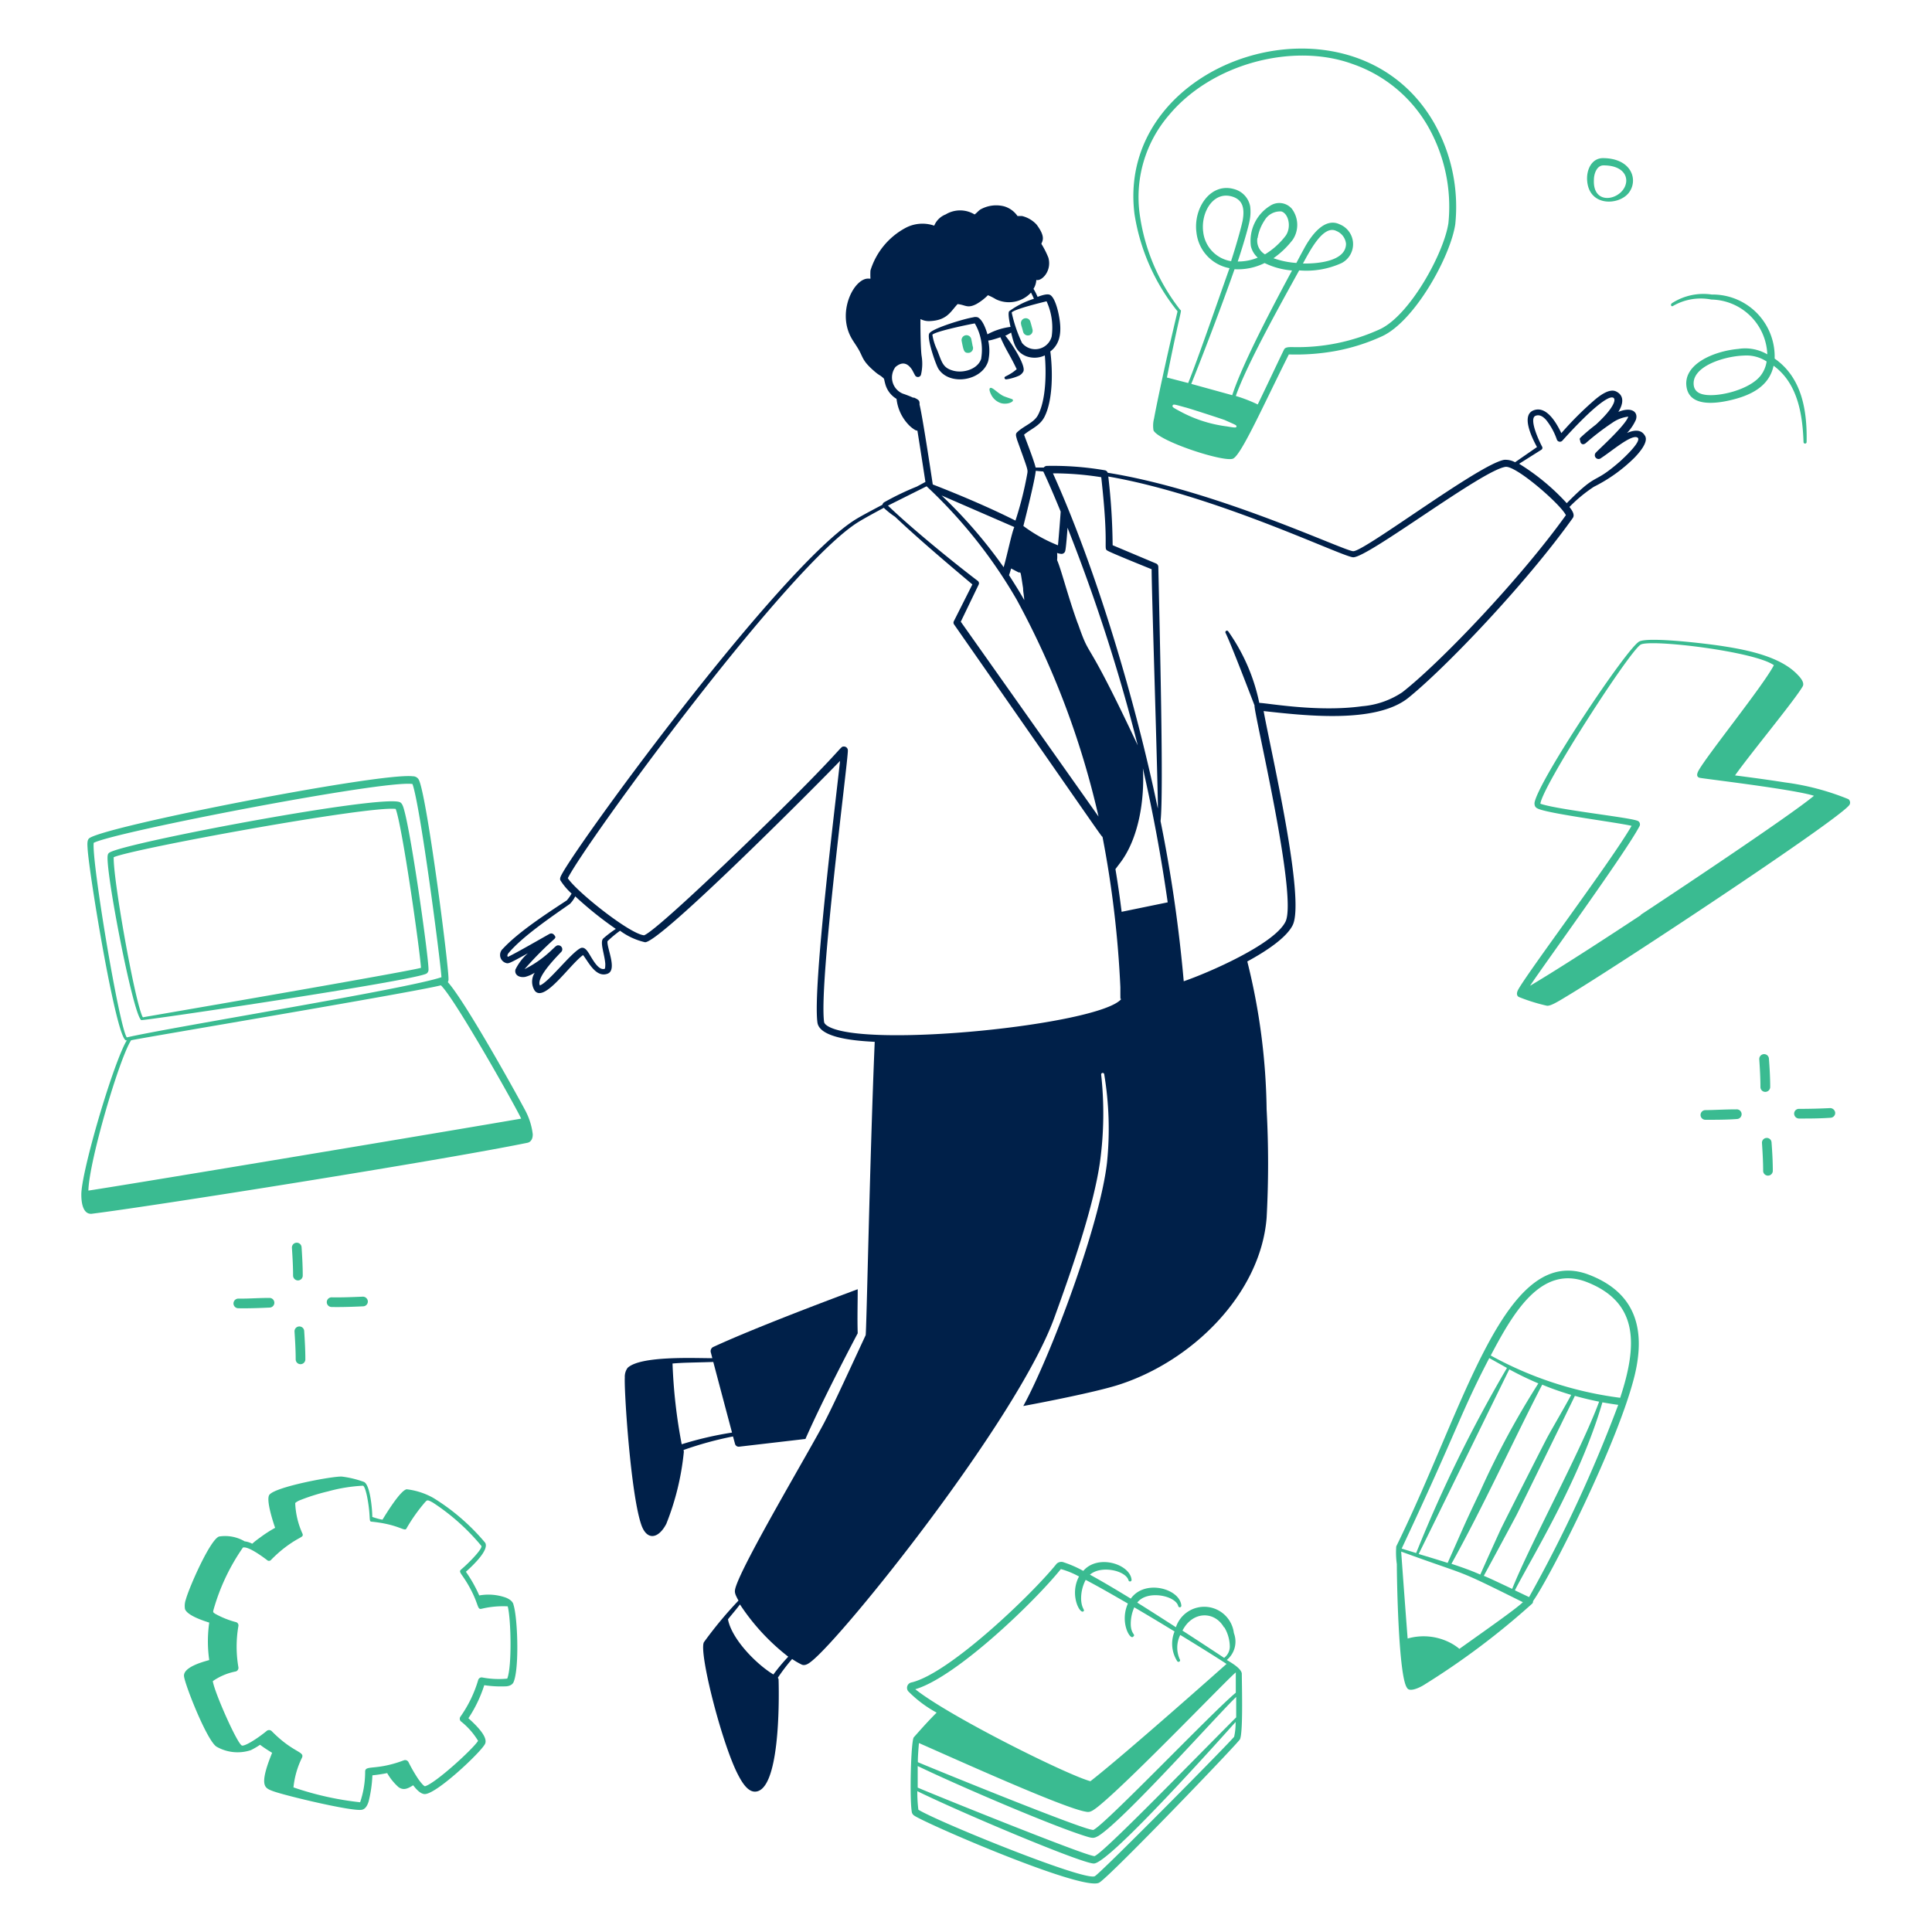
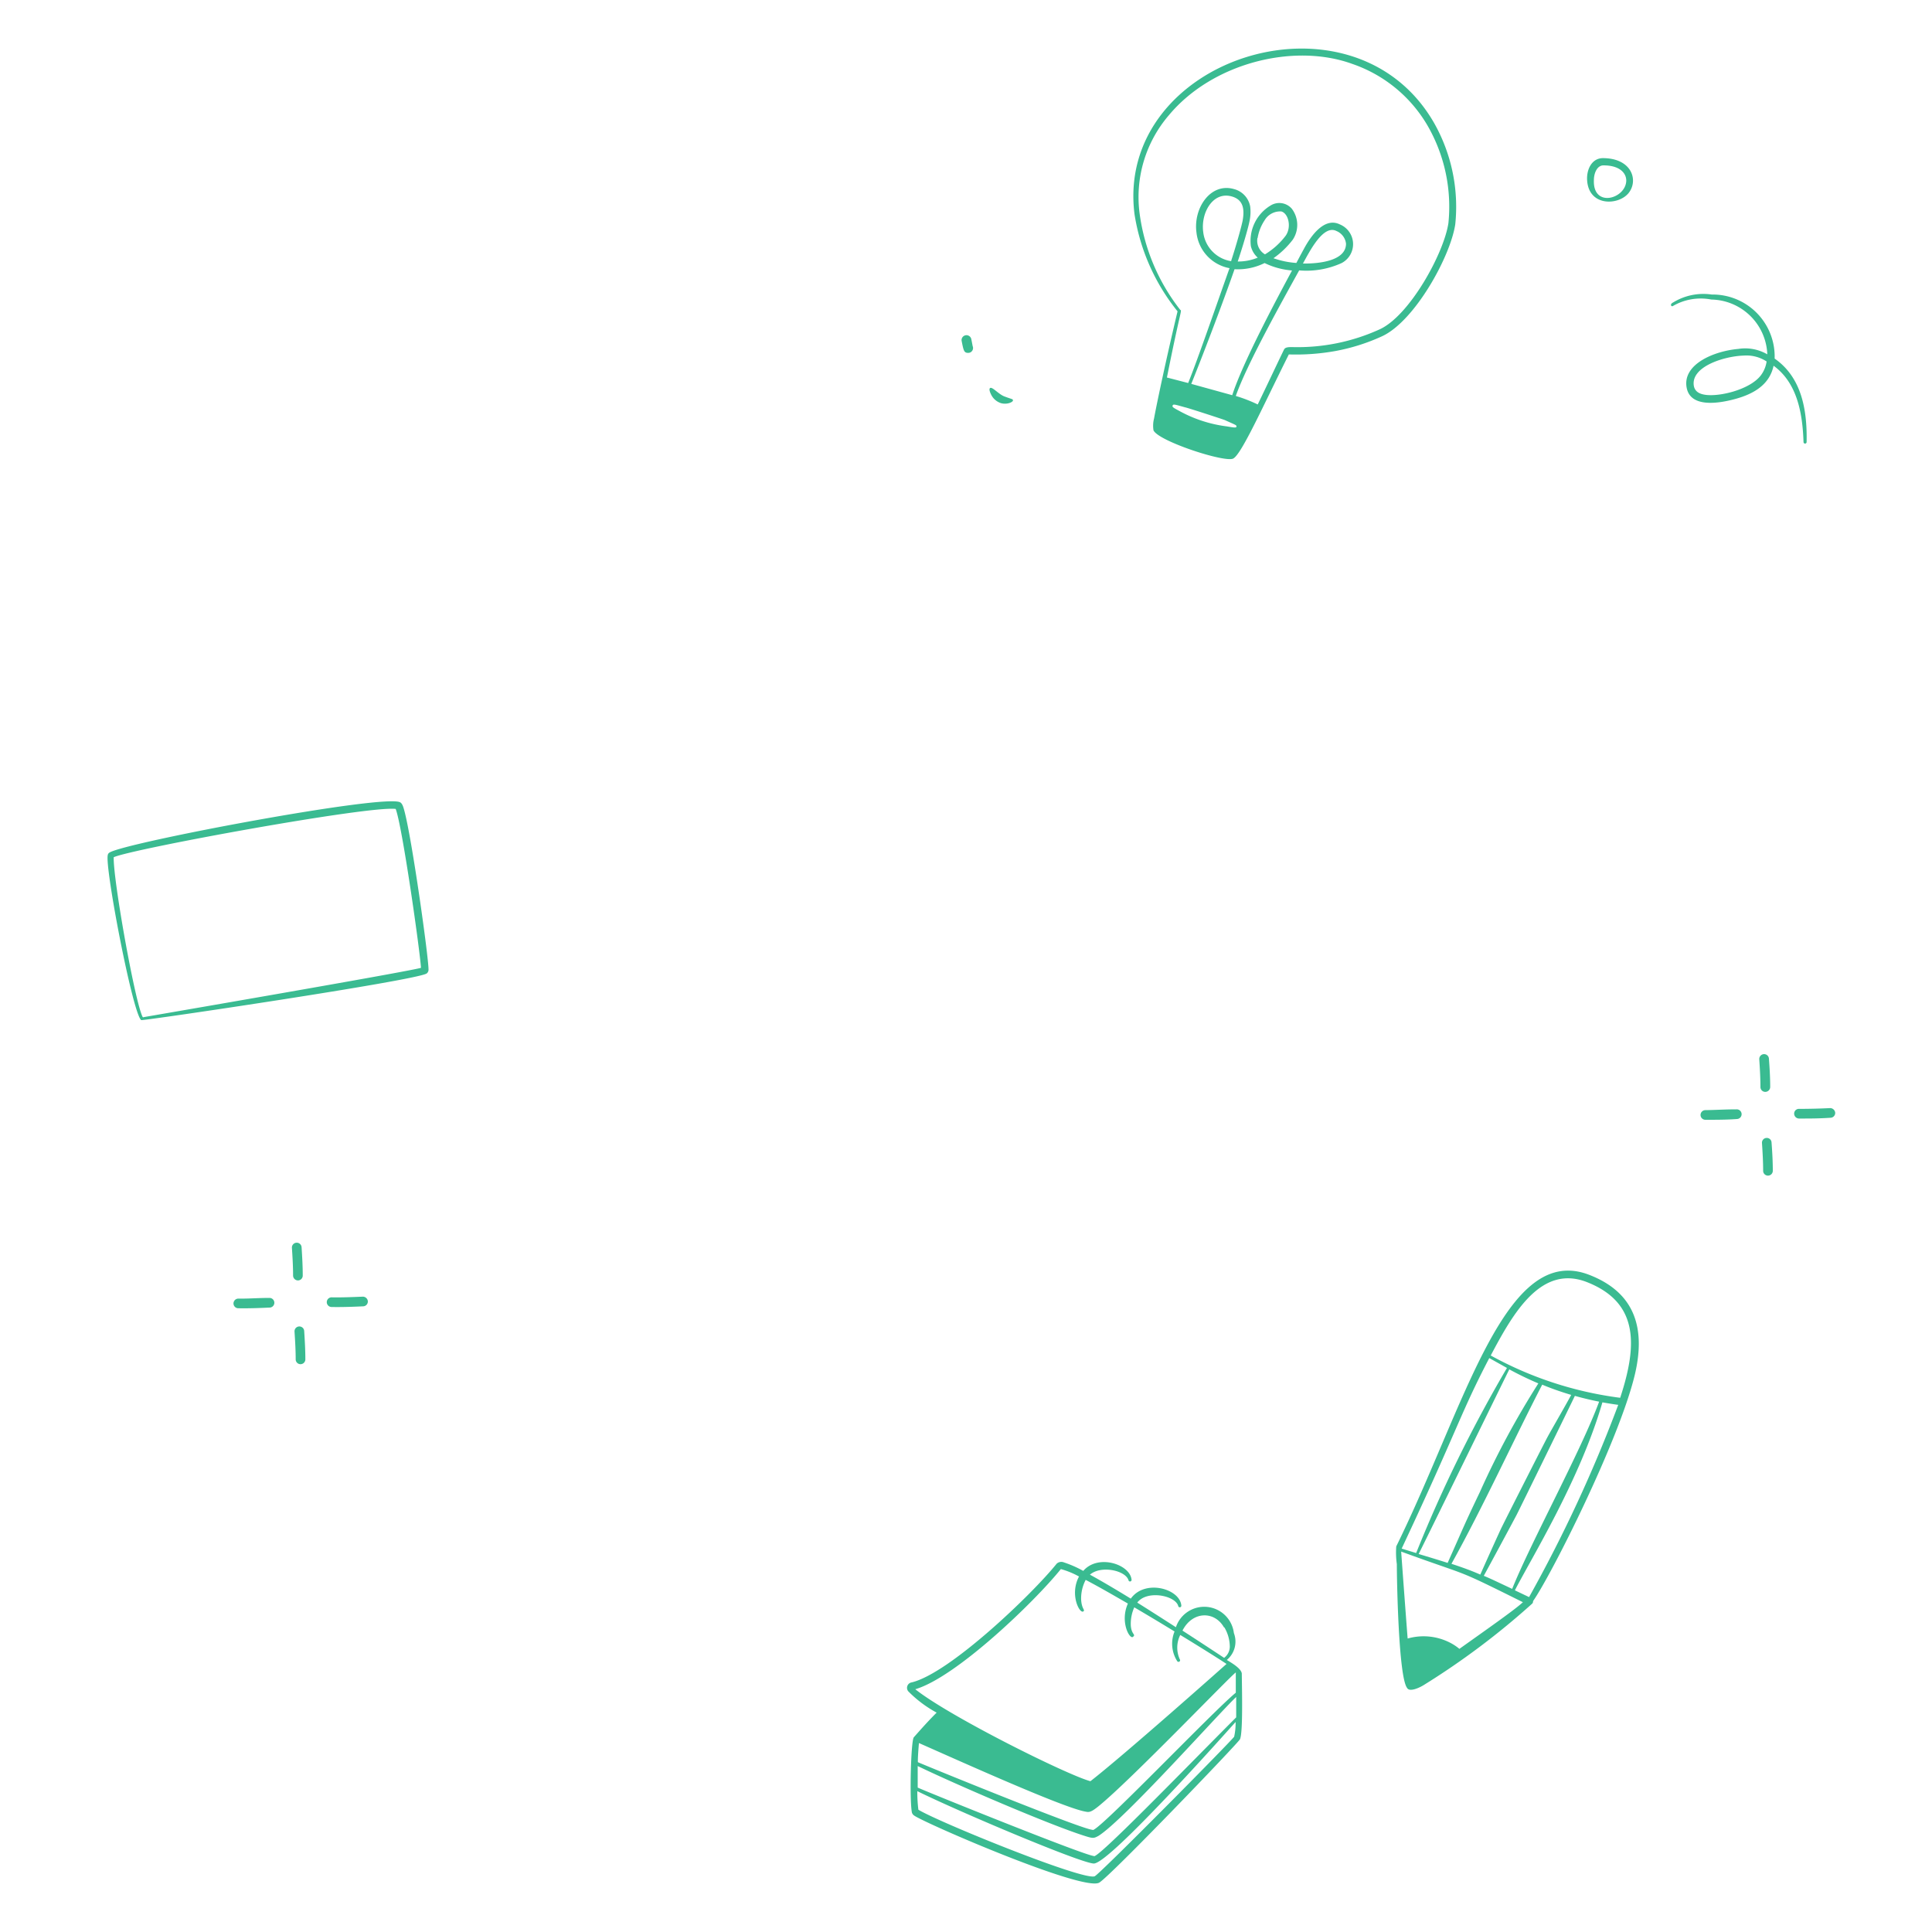
<svg xmlns="http://www.w3.org/2000/svg" width="447" height="447" fill="none">
-   <path fill="#002049" d="M158.17 335.474a81.068 81.068 0 0 1 11.421-3.129l.469 1.721a.877.877 0 0 0 .939.648l15.354-1.788c4.225-9.633 11.98-24.228 12.092-24.451-.112-3.643 0-6.705 0-10.192-8.784 3.263-25.032 9.454-33.525 13.41a1.098 1.098 0 0 0-.47 1.185s.157.558.358 1.363c-4.157 0-16.606-.603-19.601 2.235a3.487 3.487 0 0 0-.648 2.235c-.179 3.084 1.363 27.044 3.822 34.084 1.274 3.688 3.956 3.285 5.788-.246a60.985 60.985 0 0 0 4.046-16.606c0-.291-.067-.268-.045-.469Zm-2.57-20.004c2.727-.223 3.576-.178 9.432-.357 1.05 3.978 3.218 12.158 4.335 16.338a80.127 80.127 0 0 0-11.644 2.704 122.048 122.048 0 0 1-2.123-18.685Z" />
-   <path fill="#002049" d="M363.88 119.863c.559-.782-.157-1.788-.76-2.57a33.663 33.663 0 0 1 5.654-4.671 36.378 36.378 0 0 0 9.365-6.705c1.14-1.185 3.286-3.621 2.481-5.051-.805-1.43-2.235-1.52-4.179-.693a10.878 10.878 0 0 0 2.033-3.018c.626-1.743-.849-3.15-4.045-1.855 1.162-1.855 1.43-3.8-.536-4.738-1.587-.76-3.912 1.05-5.253 2.235a76.175 76.175 0 0 0-7.397 7.42c-1.408-2.95-3.644-6.347-6.437-5.274-2.794 1.073-.626 5.878.804 8.493l-5.073 3.509a4.711 4.711 0 0 0-2.503-.559c-5.767.983-32.251 21.143-34.933 21.143-2.057 0-31.424-14.08-56.814-18.148a.85.85 0 0 0-.693-.581 71.46 71.46 0 0 0-13.41-1.006.928.928 0 0 0-.388.114.928.928 0 0 0-.305.266h-1.877c-.447-1.81-2.101-5.99-2.682-7.599 1.52-1.319 3.621-1.99 4.716-4.112 2.011-3.934 1.922-10.773 1.363-15.154 2.526-1.922 2.593-5.006 2.012-8.157-.224-1.275-.917-4.158-1.99-4.873-.603-.402-1.877 0-2.972.403-1.095-2.548-1.095-1.386-.648-2.414a4.35 4.35 0 0 0 .357-1.498c1.185.358 3.643-2.011 2.794-5.14a19.875 19.875 0 0 0-1.631-3.219c.312-.76.983-1.676-1.118-4.47a6.706 6.706 0 0 0-3.375-1.966h-1.028a5.697 5.697 0 0 0-3.084-2.235 7.444 7.444 0 0 0-5.588.782c-.447.335-.804.782-1.251 1.095a6.462 6.462 0 0 0-6.705 0 4.712 4.712 0 0 0-2.638 2.593 8.335 8.335 0 0 0-6.705.558 16.807 16.807 0 0 0-8.046 9.812 16.721 16.721 0 0 0 0 1.9h-.246c-3.352-.492-7.621 7.465-4.201 13.655.402.738.916 1.43 1.408 2.236 1.43 2.235.871 2.905 4.067 5.632.939.804 1.096.737 1.677 1.229.581.492.357.246.693 1.498a5.741 5.741 0 0 0 2.637 3.553 10.283 10.283 0 0 0 2.659 5.856c.472.528 1.023.98 1.632 1.34.164.093.348.147.536.157.671 4.157 1.498 9.566 1.856 11.868l-1.99 1.073a64.06 64.06 0 0 0-7.576 3.643.94.94 0 0 0-.38.559c-2.369 1.251-4.604 2.436-5.878 3.196-17.746 10.527-68.145 79.923-68.66 83.097a.951.951 0 0 0 0 .559 14.6 14.6 0 0 0 2.615 3.106 8.612 8.612 0 0 1-1.117 1.587c-4.47 2.928-11.175 7.286-14.773 11.175a1.943 1.943 0 0 0 .648 3.286c.67.223.782.156 5.14-2.235a12.145 12.145 0 0 0-2.883 3.755c-.29 1.229.827 1.944 2.235 1.72a7.727 7.727 0 0 0 2.235-.983 3.847 3.847 0 0 0 0 4.18c2.235 2.816 8.091-6.057 11.175-8.248 1.252 1.587 2.95 5.297 5.655 4.314 2.346-.872-.224-6.035 0-7.532a26.3 26.3 0 0 1 2.905-2.414 15.46 15.46 0 0 0 5.789 2.66c3.688 0 42.174-38.844 45.102-41.951-1.05 9.879-6.347 52.277-5.23 60.524.514 3.732 9.477 4.269 13.254 4.47-1.14 26.82-1.9 67.452-2.101 67.877-5.923 12.762-7.532 16.248-9.521 20.115-3.621 6.928-18.864 32.497-20.585 38.308-.245.916-.268 1.274.693 2.972a93.163 93.163 0 0 0-8.001 9.633c-1.229 2.235 4.045 23.065 7.778 30.441.849 1.654 2.235 4.201 4.09 4.134 5.587-.201 5.565-20.271 5.408-25.881a.71.71 0 0 0-.178-.469 44.45 44.45 0 0 1 3.307-4.336c.711.489 1.458.922 2.235 1.296.76.335 1.61-.246 2.235-.76 7.443-5.855 47.584-55.875 56.188-79.476 3.912-10.773 9.119-25.658 10.594-36.207.902-6.67.985-13.425.246-20.115a.358.358 0 0 1 .715 0 76.726 76.726 0 0 1 .648 20.361c-1.653 14.639-13.208 45.147-19.377 56.366 5.319-.983 16.137-3.129 21.367-4.693 17.433-5.297 33.525-21.099 34.933-38.845.455-8.36.455-16.739 0-25.099a148.037 148.037 0 0 0-4.47-34.218c4.738-2.57 9.074-5.587 10.482-8.358 3.017-5.923-4.962-40.007-6.705-49.573 9.543 1.051 25.792 2.95 33.368-2.972 8.672-6.973 27.401-26.597 38.152-41.683ZM178.934 387.415c-4.023-2.436-9.656-8.225-10.505-12.762.916-1.162 1.877-2.235 2.771-3.442a49.853 49.853 0 0 0 11.175 12.091 45.358 45.358 0 0 0-3.441 4.113Zm177.682-283.353a.535.535 0 0 0 .179-.716c-.782-1.452-3.129-6.57-1.498-7.152.939-.357 1.766.224 2.459 1.006a15.168 15.168 0 0 1 2.436 4.47.76.76 0 0 0 1.319.246c2.235-2.48 7.465-8.135 10.415-9.655 2.235-1.162 2.771.983-2.705 5.99a46.945 46.945 0 0 0-3.62 3.062.509.509 0 0 0 0 .603c0 .581.469 1.229 1.274.626a58.741 58.741 0 0 1 6.146-4.716 8.047 8.047 0 0 1 3.71-1.43c-.67 2.056-6.906 7.643-7.442 8.269a.87.87 0 0 0 1.139 1.319c2.481-1.61 6.817-5.364 8.315-4.806 1.497.559-2.951 4.716-4.068 5.7-6.415 5.565-4.761 1.989-12.181 9.543a51.45 51.45 0 0 0-11.018-9.119l5.14-3.24Zm-97.111 106.9c-.38-3.085-.849-6.415-1.43-9.879l.961-1.274c4.47-5.744 5.811-14.885 5.386-22.06a377.45 377.45 0 0 1 5.744 31.022l-10.661 2.191Zm-33.234-76.527c-5.878-4.47-15.332-12.181-20.83-17.455l8.94-4.47a113.663 113.663 0 0 1 20.852 26.239 195.314 195.314 0 0 1 18.931 50.175l-31.871-45.079 4.157-8.628a.69.69 0 0 0-.179-.782Zm15.108-25.345c.135.246 1.677 3.532 4.023 9.276 0 .245-.424 5.833-.625 7.8a34.826 34.826 0 0 1-8.002-4.47c.492-1.945 2.705-10.773 2.861-12.762l1.743.156Zm-7.934 24.004c.157-.402.313-.938.492-1.564l1.497.782c.85.559.514-1.14 1.274 3.777 0 .827.224 1.743.269 2.749-1.029-1.855-2.303-3.844-3.509-5.744h-.023Zm-1.251-1.877a110.79 110.79 0 0 0-14.349-16.584l16.829 7.309c-.648 1.542-1.586 6.258-2.458 9.275h-.022Zm17.187 13.097c-2.235-6.102-3.956-12.918-4.805-14.706.05-.558.05-1.119 0-1.677.323.121.661.196 1.005.224a.893.893 0 0 0 .894-.76c.179-.738.47-4.47.514-5.297a407.236 407.236 0 0 1 16.249 50.355c-12.628-26.865-10.684-19.087-13.835-28.139h-.022Zm18.483 42.666c-5.096-24.428-14.058-54.892-24.25-77.465 3.743.002 7.48.301 11.175.894 1.9 16.986.313 16.405 1.587 17.075 1.274.671 8.94 3.755 10.08 4.225-.112 1.72 1.498 50.935 1.431 55.271h-.023ZM242.139 69.71a14.614 14.614 0 0 1 1.185 8.135 3.936 3.936 0 0 1-5.109 2.73 3.931 3.931 0 0 1-1.752-1.233 32.185 32.185 0 0 1-2.392-7.04c.603-.782 7.04-2.347 8.068-2.592Zm-30.753 22.35c-.817-.372-1.652-.7-2.503-.984a4.037 4.037 0 0 1-2.363-2.667 4.045 4.045 0 0 1 .664-3.501c1.408-1.185 2.682-1.118 3.844.648.738 1.363.715 1.475 1.051 1.609a.736.736 0 0 0 1.005-.47 10.96 10.96 0 0 0 .157-4.268c-.268-1.542-.313-8.382-.268-8.605a4.111 4.111 0 0 0 2.123.47c4.045-.157 4.85-2.236 6.459-3.934 1.855.178 2.235 1.072 4.336 0a12.38 12.38 0 0 0 2.682-2.056c.642.262 1.263.576 1.855.938a6.95 6.95 0 0 0 8.113-1.542c.246.47.469.939.671 1.43a19.395 19.395 0 0 0-5.722 2.884c-.38.469.179 3.017.313 3.62a15.16 15.16 0 0 0-5.342 1.721c-.335-1.162-1.073-3.33-2.235-3.933a1.833 1.833 0 0 0-1.073 0c-2.011.313-9.23 2.48-10.102 3.665-.76.827 1.408 7.22 2.079 8.27 2.57 3.978 10.102 2.816 11.51-1.833.349-1.56.349-3.178 0-4.738.648 0 2.593-.693 2.816-.76 1.542 3.464 1.989 3.665 3.777 7.398-.246.2-.648.536-.983.76-1.587 1.05-1.922.871-1.833 1.318a.381.381 0 0 0 .425.268 10.94 10.94 0 0 0 2.726-.76 2.233 2.233 0 0 0 1.207-1.072c.626-1.408-2.838-6.705-4.201-8.292.268 0 .894-.447 1.363-.693.626 2.503 1.05 4.47 3.464 5.453a5.543 5.543 0 0 0 4.336-.178c.358 3.933.291 10.325-1.587 13.812-.961 1.81-3.33 2.503-4.85 4.001-.447.424-.156 1.028 0 1.676 2.481 6.906 2.526 6.884 2.392 7.778a80.285 80.285 0 0 1-2.749 10.951c-.559-.246-6.839-3.576-19.132-8.359-.38-2.525-2.414-16.002-3.062-18.483.045-.872-.067-1.073-1.363-1.654v.112Zm15.645-9.12c-.715 2.437-4.09 3.487-6.504 2.817-2.414-.67-2.57-1.9-3.71-4.805a12.638 12.638 0 0 1-1.095-3.51c.737-.804 8.806-2.458 9.811-2.614a12.07 12.07 0 0 1 1.498 8.001v.112Zm-87.456 134.19c-.849.827.291 3.531.47 5.878 0 .201 0 1.073-.135 1.14-1.229.402-2.369-1.453-3.061-2.57-.693-1.118-1.386-2.637-2.481-2.235-2.235 1.05-7.421 7.934-9.454 8.649-1.028-1.966 4.85-7.576 5.051-7.889a.919.919 0 0 0-.85-1.386c-.402 0-.67.358-1.296.916a25.863 25.863 0 0 1-6.459 4.605 79.301 79.301 0 0 1 6.906-6.996.959.959 0 0 0 .246-.447s-.469-1.185-1.386-.715c-1.296.715-7.599 4.358-9.588 5.297-.268-.179-.112-.447 0-.716 3.151-3.866 10.08-8.56 14.326-11.532a6.835 6.835 0 0 0 1.23-1.743 82.398 82.398 0 0 0 9.387 7.532 25.88 25.88 0 0 0-2.906 2.212Zm52.009 20.316c-.492-.313-.85-.603-.917-1.005-1.229-9.119 5.61-60.792 5.498-62.826a.883.883 0 0 0-.269-.64.9.9 0 0 0-.647-.254c-1.14 0 .872 0-27.602 27.267-1.878 1.765-16.226 15.488-18.618 16.405-3.285-.246-15.645-10.103-17.656-13.209 3.889-7.867 51.047-72.593 67.363-82.494 1.251-.76 3.397-1.944 5.744-3.196a19.682 19.682 0 0 0 2.615 2.078c5.185 4.917 12.404 11.041 17.88 15.645l-4.269 8.471a.734.734 0 0 0 0 .738c34.665 49.728 34.151 49.17 34.374 49.17a241.006 241.006 0 0 1 4.135 34.821c0 3.151 0 2.883.134 2.66.134-.224 0 .156 0 .156-5.409 5.9-58.937 11.399-67.765 6.213Zm123.55-74.045c-10.124 1.408-21.567-.693-23.78-.782a44.035 44.035 0 0 0-7.197-16.562.355.355 0 0 0-.632.121.359.359 0 0 0 .029.259c1.296 2.637 5.632 14.014 6.705 16.785-.335 1.073 10.102 44.231 7.152 50.042-2.637 5.252-17.992 11.868-23.535 13.767a334.914 334.914 0 0 0-5.364-37.056c.76-6.437-.223-44.7-.514-58.848a.864.864 0 0 0-.536-.759l-10.035-4.225a146.006 146.006 0 0 0-1.006-15.89c25.054 4.335 54.243 18.662 56.68 18.684 3.531 0 29.77-20.115 35.201-20.919 2.414-.38 12.784 8.671 13.991 11.175-10.594 14.795-29.211 34.24-37.839 40.967a19.58 19.58 0 0 1-9.32 3.241Z" />
  <path fill="#3ABB91" d="M224.729 78.47a1.14 1.14 0 0 0-2.232-.018c-.03.146-.031.297-.003.444.447 2.234.536 2.749 1.519 2.749a1.12 1.12 0 0 0 1.028-1.565c-.067-.358-.268-1.408-.312-1.61Zm6.839 14.797c1.452.424 2.838-.269 2.793-.626-.044-.358 0-.179-1.966-.917-1.319-.491-2.772-2.235-3.286-1.966-.514.268.268 1.698.447 1.966a3.866 3.866 0 0 0 2.012 1.543Zm40.878-21.233c-2.928 12.27-5.074 22.685-5.431 24.764a6.696 6.696 0 0 0-.134 2.771c1.184 2.526 16.494 7.51 18.438 6.526 1.945-.983 6.996-12.36 12.874-24.093a51.622 51.622 0 0 0 10.75-.782 45.605 45.605 0 0 0 10.818-3.42c7.554-3.486 15.824-18.416 16.941-25.926a39.387 39.387 0 0 0-4.939-23.49c-18.752-32.519-73.755-15.019-69.285 21.099a47.42 47.42 0 0 0 9.968 22.551Zm13.633 26.619c0 .357-.402.313-2.235 0a30.683 30.683 0 0 1-10.705-3.42c-1.565-.849-1.989-1.028-1.833-1.408.156-.38.492-.246 2.905.425.224 0 7.152 2.235 9.142 2.928 2.57 1.162 2.726 1.162 2.726 1.475Zm-.402-36.364a13.922 13.922 0 0 0 6.906-1.43 17.745 17.745 0 0 0 6.348 1.721c-3.755 6.996-11.377 21.255-13.835 28.854l-9.476-2.615c2.235-5.498 7.174-18.372 10.012-26.53h.045Zm-.782-1.855a7.71 7.71 0 0 1-6.504-6.705c-.626-4.47 2.235-9.476 6.548-8.291 2.705.737 3.04 2.883 2.571 5.587-.403 1.967-1.855 6.906-2.66 9.32l.045.09Zm6.079-5.364a10.395 10.395 0 0 1 1.609-4.09 4.16 4.16 0 0 1 3.889-2.056c1.654.492 2.369 3.62 1.006 5.588a17.06 17.06 0 0 1-4.805 4.336 3.646 3.646 0 0 1-1.744-3.777h.045Zm-20.54-28.406c10.013-12.047 28.854-16.83 42.465-11.868a32.227 32.227 0 0 1 17.5 14.46 37.565 37.565 0 0 1 4.716 22.35c-1.028 6.951-8.94 21.39-15.891 24.585a45.795 45.795 0 0 1-20.271 4.113c-.76 0-1.565 0-1.855.536-1.319 2.682-3.733 7.867-6.102 12.74a34.04 34.04 0 0 0-5.073-1.967c2.592-7.42 10.773-21.993 14.662-29.055a19.665 19.665 0 0 0 9.833-1.699 4.942 4.942 0 0 0 2.634-4.605 4.94 4.94 0 0 0-3.058-4.335c-3.464-1.698-6.571 2.37-8.381 5.789-.492.894-1.051 1.944-1.677 3.129a19.633 19.633 0 0 1-5.297-1.095 20.403 20.403 0 0 0 4.47-4.292 6.19 6.19 0 0 0-.223-7.152 3.822 3.822 0 0 0-5.007-.693 9.544 9.544 0 0 0-4.47 9.343 5.147 5.147 0 0 0 1.587 2.66 11.752 11.752 0 0 1-4.626.894c.894-2.638 2.347-7.398 2.727-9.343a10.26 10.26 0 0 0 .156-3.375 5.096 5.096 0 0 0-3.777-4.045c-5.431-1.542-9.432 4.47-8.65 10.08a9.409 9.409 0 0 0 7.644 8.225c-2.861 8.046-7.331 21.031-9.566 26.574l-4.917-1.274c3.152-15.824 3.532-15.444 3.085-15.645a46.014 46.014 0 0 1-9.41-22.35 29.048 29.048 0 0 1 6.772-22.685Zm31.022 34.307c1.565-2.839 4.694-9.052 7.733-7.532a3.6 3.6 0 0 1 2.235 2.972c-.045 3.934-6.168 4.627-10.057 4.56h.089Zm85.556 9.856a12.76 12.76 0 0 1 8.94-1.52 13.186 13.186 0 0 1 12.941 12.673 10.193 10.193 0 0 0-6.705-1.252c-5.61.492-12.941 3.532-11.958 8.94.805 4.47 6.705 3.867 11.175 2.66 4.47-1.207 8.024-3.397 8.94-7.71 5.431 3.955 6.705 10.884 6.929 17.656a.357.357 0 0 0 .715 0c.156-7.577-1.207-14.997-7.398-19.31a14.347 14.347 0 0 0-14.55-14.819 13.41 13.41 0 0 0-8.94 1.833c-.827.402-.447 1.006-.089.85Zm20.383 16.025c-2.525 3.308-9.677 5.029-12.985 4.47-1.229-.201-2.235-.715-2.503-1.989-.805-4.47 6.906-6.906 11.51-7.063a8.536 8.536 0 0 1 5.319 1.364 7.012 7.012 0 0 1-1.341 3.218ZM376.776 44.7c2.391-2.95.782-8.09-5.901-8.113-2.592 0-3.844 2.637-3.665 5.163.402 6.012 7.174 5.833 9.566 2.95Zm-8.002-3.062c0-1.475.693-3.397 2.235-3.375 3.599 0 5.253 1.677 5.253 3.532-.09 4.224-7.778 6.414-7.488-.157Zm-.916 253.382c-19.646-7.845-28.764 30.128-44.812 62.759a19.432 19.432 0 0 0 .134 4.112c0 3.42.38 26.06 2.369 28.631.537 1.028 2.794 0 3.845-.649a175.275 175.275 0 0 0 25.121-18.863.734.734 0 0 0 .179-.559c4.157-5.922 19.735-36.765 23.512-52.232 2.637-10.951.022-19.109-10.348-23.199Zm7.018 28.385a84.226 84.226 0 0 1-29.971-9.79c5.229-9.901 11.689-21.188 22.35-16.941 11.867 4.716 11.621 14.483 7.621 26.663v.068Zm-37.191 58.11a11.705 11.705 0 0 0-2.235-1.476 13.41 13.41 0 0 0-9.766-.938c-.224-2.66-1.498-19.959-1.498-20.115 16.74 6.124 11.577 3.464 28.161 11.711-1.743 1.654-8.292 6.236-14.662 10.773v.045Zm11.533-64.681a74.78 74.78 0 0 0 6.705 3.24 195.372 195.372 0 0 0-13.544 25.167c-3.755 7.844-3.621 7.8-7.443 16.36-2.235-.716-4.47-1.386-6.705-2.057 2.414-4.805 19.579-39.939 20.987-42.755v.045Zm-13.41 44.99c7.264-13.03 14.662-29.234 21.009-41.459 2.235.939 4.47 1.699 6.705 2.369-1.184 2.235-4.649 8.18-5.565 9.901-.916 1.721-10.102 19.825-10.75 21.21a1021.938 1021.938 0 0 0-4.716 10.46c-2.28-1.006-4.47-1.766-6.772-2.526l.089.045Zm7.487 2.772c1.364-2.481 6.973-12.896 7.666-14.237 1.051-2.079 12.762-26.016 13.41-27.401a74.687 74.687 0 0 0 5.61 1.341c-4.09 11.175-15.868 32.698-20.115 43.314-3.866-1.811-4.738-2.258-6.66-3.062l.089.045Zm1.364-50.333 4 2.235a318.902 318.902 0 0 0-21.009 42.823l-3.352-1.028c12.985-27.669 13.589-31.29 20.271-44.074l.09.044Zm9.208 55.294-3.375-1.609c3.643-7.152 15.042-25.501 20.249-43.493 1.252.223 2.481.425 3.666.581a324.14 324.14 0 0 1-20.63 44.477l.09.044Zm-70.023 14.505a5.52 5.52 0 0 0 1.632-6.235 6.91 6.91 0 0 0-6.168-6.037 6.91 6.91 0 0 0-7.242 4.696 911.223 911.223 0 0 0-8.94-5.699c2.235-2.973 8.806-1.654 9.476.782a.363.363 0 0 0 .414.302.359.359 0 0 0 .236-.145.358.358 0 0 0 .065-.269c-.335-3.889-8.425-6.169-11.689-1.587-2.883-1.765-6.459-3.911-9.454-5.543 2.571-2.235 8.315-.983 8.94 1.341a.36.36 0 0 0 .404.227.358.358 0 0 0 .289-.361c-.29-3.62-7.778-6.057-11.175-2.078a25.39 25.39 0 0 0-4.47-1.967 1.583 1.583 0 0 0-1.698.313c-5.655 7.04-24.719 25.322-33.525 27.446a1.276 1.276 0 0 0-.805 2.056 27.817 27.817 0 0 0 6.571 4.939c-2.235 2.235-3.978 4.247-5.275 5.699-.67.716-1.028 14.394-.447 17.411.087.295.277.55.537.715 2.816 1.922 39.09 17.612 42.8 15.511 2.481-1.408 32.095-32.229 32.564-33.167.715-1.475.469-11.309.425-15.243-.179-1.184-2.392-2.458-3.465-3.107Zm-71.52 29.525v-4.984c9.276 4.47 30.508 13.589 38.554 16.136 2.056.671 2.235.582 3.308 0 6.146-3.933 27.848-28.384 31.826-32.117v4.716c-12.069 12.092-32.564 33.28-32.944 32.073-2.212-.134-38.822-14.93-40.744-15.824Zm70.962-37.056a8.936 8.936 0 0 1 1.251 4.47 3.272 3.272 0 0 1-1.318 2.57 1136.185 1136.185 0 0 0-9.633-6.303c2.302-4.537 7.42-4.604 9.61-.737h.09Zm-71.52 14.304c9.521-2.817 27.602-20.25 33.681-27.804 1.463.407 2.873.985 4.202 1.721-2.235 4.157.156 8.717 1.006 8.068.469-.357-.38-.491-.514-2.682a9.18 9.18 0 0 1 1.05-4.604c3.084 1.609 6.705 3.71 9.767 5.476-1.877 4.18.38 8.314 1.162 7.711.782-.604-.357-.47-.492-2.66a9.414 9.414 0 0 1 .805-4.179 607.769 607.769 0 0 1 9.32 5.587 7.503 7.503 0 0 0 .626 6.884.37.37 0 0 0 .243.14.364.364 0 0 0 .271-.073.361.361 0 0 0 .14-.243.364.364 0 0 0-.073-.271 6.548 6.548 0 0 1 .112-5.632c5.207 3.174 9.409 5.833 10.705 6.705-.246.223-23.557 20.964-31.491 27.133-5.207-1.364-32.541-14.93-40.52-21.277Zm.849 12.448c10.124 4.47 33.123 14.841 38.42 15.847.916.178 1.273.245 3.017-1.14 7.442-5.968 31.647-31.29 31.871-31.022a.616.616 0 0 1 0 .201v4.47c-4.984 4.001-32.698 33.1-33.145 31.715-2.235 0-38.554-14.818-40.409-15.645-.045-.939.156-3.442.246-4.426Zm40.699 30.799c-2.235 1.274-36.274-12.561-40.833-15.377a34.38 34.38 0 0 1-.246-4.291c9.789 4.827 38.263 16.852 40.878 16.74 3.822-.201 30.843-30.62 32.765-32.743a14.523 14.523 0 0 1-.335 3.397c-.38.738-30.754 31.447-32.229 32.274ZM68.144 308.095c.157 2.391.269 4.47.269 6.414a1.115 1.115 0 0 0 1.117 1.118 1.117 1.117 0 0 0 1.118-1.118c0-2.078-.112-4.135-.269-6.571a1.12 1.12 0 0 0-2.235.157Zm340.547-44.812a1.091 1.091 0 0 0-.763.376 1.09 1.09 0 0 0-.265.809c.134 2.056.269 4.268.269 6.414a1.115 1.115 0 0 0 1.117 1.118c.296 0 .581-.118.79-.328.21-.209.328-.494.328-.79 0-2.235-.135-4.47-.291-6.571a1.096 1.096 0 0 0-1.185-1.028ZM62.356 302.53a1.116 1.116 0 0 0 .79-1.908 1.115 1.115 0 0 0-.79-.327c-2.705 0-4.962.201-7.197.156a1.14 1.14 0 0 0-1.14 1.118 1.118 1.118 0 0 0 1.118 1.117c2.302.045 4.827-.045 7.219-.156Zm339.407-45.863c-2.682 0-4.939.157-7.197.179a1.117 1.117 0 0 0 0 2.235c2.414 0 4.917 0 7.331-.179a1.118 1.118 0 0 0 .676-1.955 1.124 1.124 0 0 0-.81-.28Zm-334.222 32.05c.134 2.057.268 4.269.268 6.415a1.143 1.143 0 0 0 1.118 1.117 1.115 1.115 0 0 0 1.117-1.117c0-2.235-.134-4.47-.268-6.571a1.12 1.12 0 0 0-2.235.156Zm342.022-37.212c0-2.235-.134-4.47-.291-6.571a1.118 1.118 0 0 0-1.962-.657 1.124 1.124 0 0 0-.273.813c.135 2.056.269 4.269.269 6.415a1.116 1.116 0 0 0 1.117 1.117 1.138 1.138 0 0 0 1.14-1.117ZM84.035 302.239a1.114 1.114 0 0 0 1.005-.731 1.11 1.11 0 0 0 .068-.431 1.162 1.162 0 0 0-1.162-1.073c-2.704.112-4.962.201-7.22.157a1.115 1.115 0 0 0-.79 1.907c.21.21.494.328.79.328 2.392.044 4.895-.045 7.31-.157Zm339.407-45.862c-2.235.112-4.715.179-7.196.179a1.1 1.1 0 0 0-1.053.665 1.094 1.094 0 0 0-.087.43 1.14 1.14 0 0 0 1.117 1.14c2.548 0 4.604 0 7.309-.179a1.11 1.11 0 0 0 .777-.359 1.115 1.115 0 0 0 .296-.803 1.189 1.189 0 0 0-1.163-1.073ZM32.675 236.016c.29.224 63.318-9.119 66.022-10.773a1.087 1.087 0 0 0 .447-.961c0-2.883-3.777-29.949-5.588-36.698-.223-.827-.447-1.654-.96-1.945-3.42-2.056-63.676 9.298-67.274 11.622a.803.803 0 0 0-.38.537c-.76 2.704 5.789 36.877 7.733 38.218Zm-6.37-37.682c4.291-1.945 58.982-11.957 65.24-11.175 1.52 3.911 5.587 32.564 5.856 36.766-3.107.916-63.877 11.354-64.1 11.398-.224.045-.246.313-.715-1.095-1.967-5.9-6.392-30.843-6.28-35.894Z" />
-   <path fill="#3ABB91" d="M103.614 227.233c.122-.226.176-.482.157-.738 0-3.554-5.096-43.001-6.906-46.153a1.539 1.539 0 0 0-1.364-.737c-7.487-.917-70.648 11.421-74.805 14.304-.581.402-.492 1.408-.425 2.481.358 5.878 6.705 44.543 8.94 44.32.246 0 .157-.179-.424 1.005-3.487 7.175-10.103 30.15-9.969 34.777 0 1.944.447 4.47 2.37 4.336 13.79-1.699 81.398-12.427 100.843-16.427.76-.157 1.251-.85 1.229-1.99a15.629 15.629 0 0 0-1.699-5.431c-2.726-5.118-14.035-25.389-17.947-29.747Zm-74.269 12.784c-1.743-2.235-8.157-40.744-7.666-45.013 4.917-2.548 67.229-14.595 73.755-13.611 1.788 4.917 6.415 40.431 6.705 44.7-7.912 2.726-62.691 11.577-72.794 13.924Zm.984.67c1.877-.469 65.82-11.175 71.676-12.717 3.196 2.973 17.634 28.653 18.573 30.843-12.829 2.235-88.93 14.952-100.128 16.651.156-6.772 7.107-30.441 9.879-34.777Zm86.607 128.915a12.046 12.046 0 0 0-6.057-.469 30.94 30.94 0 0 0-3.085-5.476c1.453-1.319 5.432-4.984 4.47-6.705a49.356 49.356 0 0 0-12.024-10.393 16.439 16.439 0 0 0-6.146-1.989c-1.43.201-4.828 5.766-5.588 7.018-.491 0-2.235-.559-2.369-.626 0-1.609-.469-7.42-1.922-8.091a22.968 22.968 0 0 0-5.029-1.229c-1.586-.246-15.868 2.369-16.919 4.291-.692 1.297.917 6.191 1.386 7.555a29.457 29.457 0 0 0-3.464 2.235c-2.235 1.587-1.632 1.519-2.034 1.341a4.945 4.945 0 0 0-1.542-.447 8.941 8.941 0 0 0-5.923-1.118c-2.056.671-6.906 11.712-7.688 14.55a4.47 4.47 0 0 0-.201 2.235c.536 1.475 4.112 2.66 5.61 3.129a30.467 30.467 0 0 0 0 8.672c-1.967.536-6.057 1.743-5.834 3.755.224 2.011 5.454 15.287 7.622 16.337a9.765 9.765 0 0 0 7.867.738 18.349 18.349 0 0 0 2.1-1.229c.895.67 1.833 1.274 2.794 1.855-.693 1.721-2.235 5.565-1.743 7.308.246.917.983 1.207 2.012 1.587 2.838 1.028 18.125 4.694 20.45 4.291.871-.134 1.34-1.05 1.609-1.922.497-1.984.789-4.013.872-6.057a33.718 33.718 0 0 0 3.42-.514 12.884 12.884 0 0 0 2.614 3.241c1.14.805 2.101.402 3.397-.425.626.805 1.565 1.923 2.57 2.034 2.526.291 12.964-9.543 14.036-11.555.894-1.676-2.369-4.671-3.821-5.989a30.526 30.526 0 0 0 3.665-7.644c1.612.243 3.243.333 4.872.268.738 0 1.587-.268 1.9-.961 1.363-3.107.961-14.885 0-17.88-.134-.872-1.14-1.453-1.877-1.721Zm.536 2.056c.76 2.906 1.006 13.88-.112 16.718-1.932.19-3.882.1-5.788-.268a.83.83 0 0 0-.939.603 28.684 28.684 0 0 1-4.09 8.449.824.824 0 0 0 .134 1.139 16.748 16.748 0 0 1 3.934 4.47c-1.118 1.833-9.857 9.834-12.27 10.505-.358 0-1.342-1.341-1.587-1.699a35.41 35.41 0 0 1-2.235-3.866.873.873 0 0 0-1.096-.425c-6.481 2.436-8.94 1.006-8.94 2.615a22.016 22.016 0 0 1-1.162 7.085 71.1 71.1 0 0 1-15.421-3.442 20.11 20.11 0 0 1 1.966-6.861c.671-1.498-2.011-1.073-7.017-6.169a.872.872 0 0 0-1.185 0c-2.235 1.833-5.14 3.621-5.721 3.33-1.14-.559-6.393-12.471-6.706-14.885a13.831 13.831 0 0 1 5.297-2.235.868.868 0 0 0 .626-.961 28.052 28.052 0 0 1 0-9.566.781.781 0 0 0-.58-.894 20.609 20.609 0 0 1-4.828-1.944c-.492-.358-.448-.335-.403-.715a47.941 47.941 0 0 1 6.862-14.595c1.207-.335 4.47 2.056 5.587 2.906a.626.626 0 0 0 .872 0 29.485 29.485 0 0 1 3.308-2.951c3.397-2.57 4.313-2.235 4.023-3.129a18.837 18.837 0 0 1-1.699-7.129c.346-.288.74-.515 1.162-.671a46.278 46.278 0 0 1 6.415-2.011 37.223 37.223 0 0 1 8.113-1.319c.47.201.894 2.235 1.005 2.861.827 4.47.269 5.386.917 5.453 6.37.626 7.666 2.392 8.113 1.609a39.013 39.013 0 0 1 4.313-6.101c.47-.469.447-.693 1.855.112a49.932 49.932 0 0 1 11.175 9.99c.336.581-2.57 3.666-4.693 5.476-.738.648.313.939 2.235 4.604s1.475 4.693 2.503 4.47a21.357 21.357 0 0 1 6.057-.559Zm310.196-186.756a58.684 58.684 0 0 0-14.617-3.867c-3.666-.581-7.979-1.162-11.622-1.632 3.509-4.961 13.901-17.522 15.645-20.584.491-.827-.447-1.989-1.14-2.682-3.889-4.157-11.399-5.721-17.165-6.615-3.308-.537-17.12-2.235-19.467-1.118-2.816 1.341-23.646 32.631-24.272 37.392 0 .804.268 1.117 1.051 1.408 3.285 1.207 18.103 3.084 21.411 3.866-4.47 7.823-24.339 34.263-26.284 37.995-.469.939-.179 1.498.38 1.676a42.283 42.283 0 0 0 6.191 1.923c.805.245 2.57-.85 5.141-2.414 11.532-6.929 61.015-39.604 64.815-43.829a.996.996 0 0 0 .314-.775 1.016 1.016 0 0 0-.381-.744Zm-48.031 26.82c-18.997 12.538-25.411 16.203-25.635 16.36 3.062-4.671 22.082-30.731 25.345-36.967a.886.886 0 0 0 .085-.385.886.886 0 0 0-.334-.694.905.905 0 0 0-.355-.173c-2.234-.804-18.505-2.548-22.35-3.911.492-4.157 20.786-35.581 23.244-36.833 2.459-1.251 26.306 1.587 30.776 4.783-2.346 4.582-15.309 20.629-17.41 24.362-.425.76-.559 1.497.268 1.698.827.201 21.836 2.66 26.418 4.157-5.588 4.671-33.794 23.401-40.052 27.513v.09ZM236.262 75.074c0 .2.134.447.47 1.743a1.14 1.14 0 0 0 1.385.76 1.115 1.115 0 0 0 .76-1.386c-.223-.871-.424-1.609-.559-1.967a1.117 1.117 0 0 0-2.056.85Z" />
</svg>